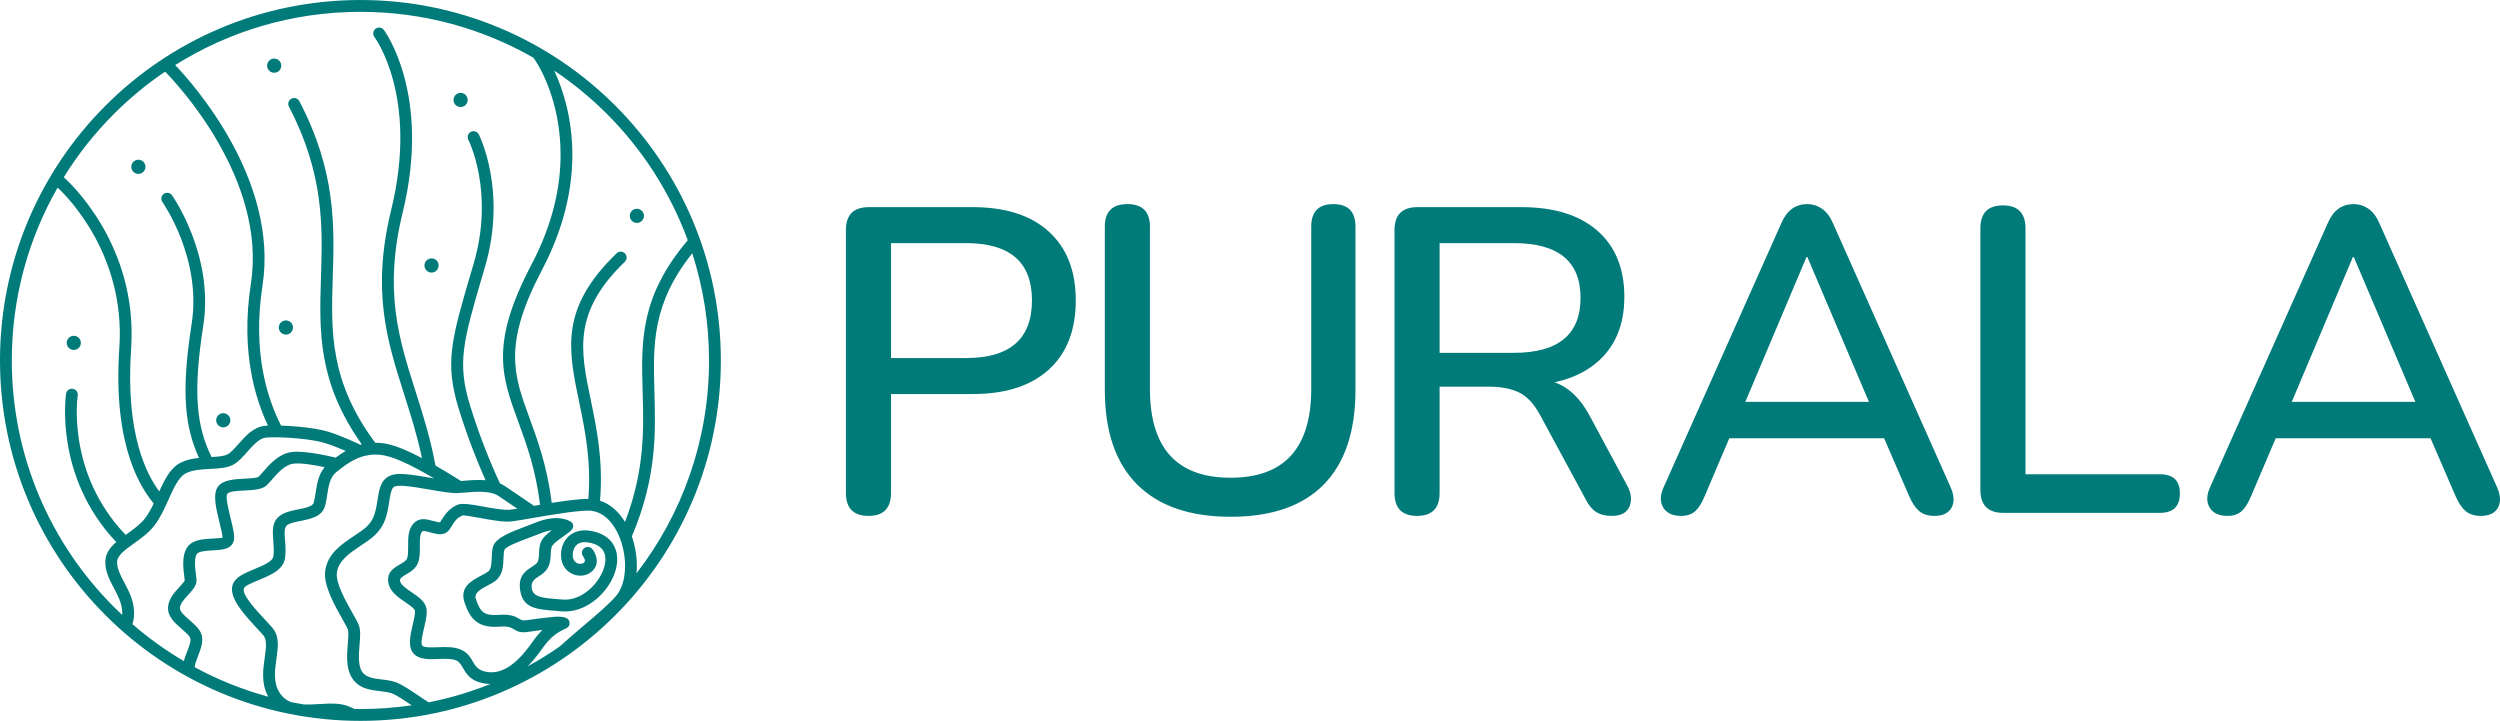
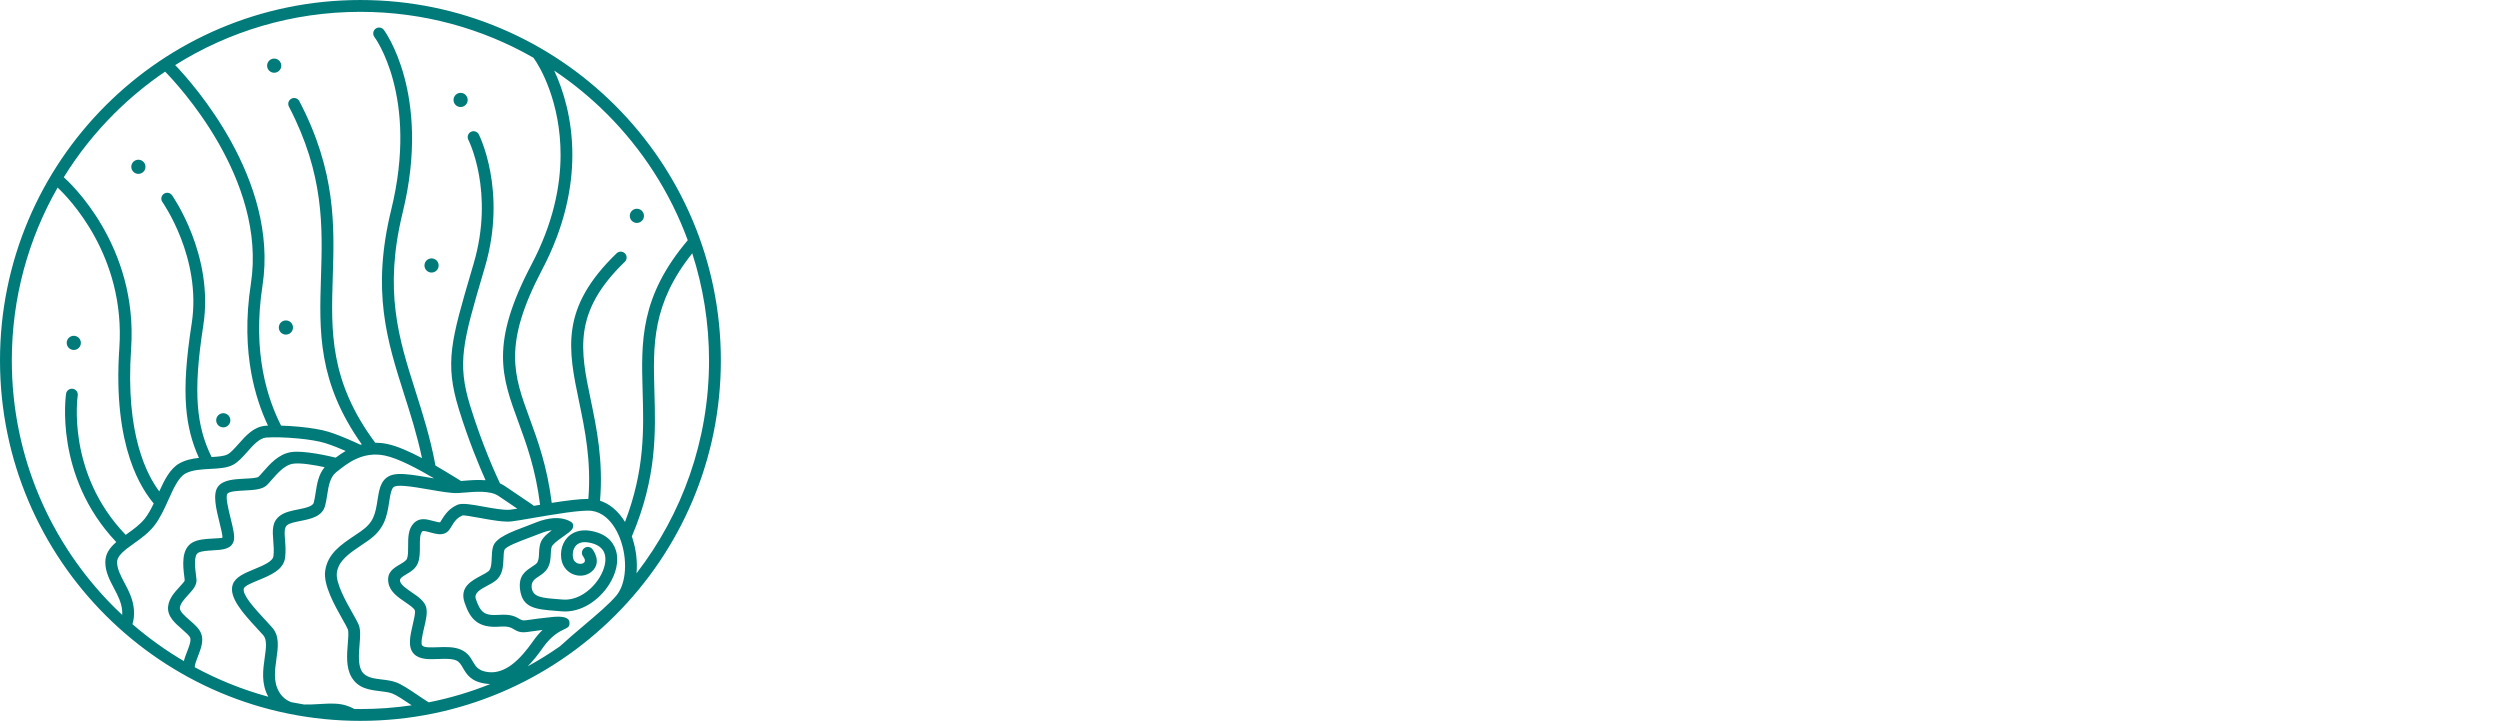
<svg xmlns="http://www.w3.org/2000/svg" xml:space="preserve" width="95.916mm" height="27.657mm" style="shape-rendering:geometricPrecision; text-rendering:geometricPrecision; image-rendering:optimizeQuality; fill-rule:evenodd; clip-rule:evenodd" viewBox="0 0 88727.48 25583.72">
  <defs>
    <style type="text/css">  .fil0 {fill:#017A7A} .fil1 {fill:#017A7A;fill-rule:nonzero}  </style>
  </defs>
  <g id="Слой_x0020_1">
    <path class="fil0" d="M9731.15 2078.68c138.94,0 251.61,112.67 251.61,251.61 0,138.94 -112.67,251.61 -251.61,251.61 -138.94,0 -251.61,-112.67 -251.61,-251.61 0,-138.94 112.67,-251.61 251.61,-251.61zm3060.71 -2078.68c3532.3,0 6730.29,1431.79 9045.13,3746.73 2314.94,2314.84 3746.73,5512.83 3746.73,9045.13 0,3532.3 -1431.79,6730.29 -3746.73,9045.13 -2314.84,2314.94 -5512.83,3746.73 -9045.13,3746.73 -3532.3,0 -6730.29,-1431.79 -9045.13,-3746.73 -2314.94,-2314.84 -3746.73,-5512.83 -3746.73,-9045.13 0,-3532.3 1431.79,-6730.29 3746.73,-9045.13 2314.84,-2314.94 5512.83,-3746.73 9045.13,-3746.73zm9093.79 8989.07c83.25,-80.02 215.72,-77.52 295.74,5.74 80.02,83.16 77.52,215.63 -5.74,295.65 -1857.22,1789.05 -1573.69,3151.37 -1212,4889.35 212.3,1020.24 450.22,2163.78 332.37,3590.3 169.84,55.41 325.15,144.22 464.93,258.92 162.53,133.48 303.51,302.31 420.99,493.98 705.91,-1838.72 664.19,-3289.01 625.98,-4616.46 -51.8,-1795.06 -97.13,-3374.67 1601.26,-5380.46 -624.69,-1700.8 -1612.18,-3226.39 -2868.67,-4482.88 -571.03,-571.03 -1197.66,-1086.38 -1871,-1537.43 307.76,658.91 647.16,1695.71 643.93,3002.62 -2.87,1163.16 -274.09,2543.61 -1075.28,4066.33 -1399.51,2659.52 -1003.68,3739.42 -446.71,5258.81 292.5,798.04 627.46,1711.9 790.36,3013.53 489.54,-77.15 981.38,-142 1299.88,-140.79 106.84,-1353.25 -122.66,-2456.38 -327.56,-3441.28 -388.15,-1864.71 -692.31,-3326.48 1331.52,-5275.93zm-11631.57 -5205.99c-53.38,-102.22 -13.78,-228.39 88.43,-281.77 102.22,-53.38 228.39,-13.78 281.77,88.43 1304.69,2497.91 1243.45,4430.62 1185.73,6250.28 -60.5,1909.12 -116.83,3689.74 1506.07,5871.56 131.08,0.28 269.19,13.51 414.88,42.74 356.24,71.32 811.27,275.57 1245.95,504.15 -172.98,-818.11 -405.63,-1549.36 -631.62,-2259.53 -606.83,-1907.08 -1166.67,-3666.71 -460.4,-6553.33 986.75,-4032.2 -593.7,-6129.65 -598.23,-6135.76 -68.27,-93.15 -48.1,-224.14 45.05,-292.41 93.24,-68.27 224.14,-48.1 292.5,45.05 4.72,6.57 1700.33,2258.42 666.96,6481.36 -678.8,2774.22 -135.98,4480.11 452.26,6328.91 260.22,817.84 529.22,1663.05 710.16,2640.09l1.48 9.81c274.28,157.91 518.03,308.13 693.14,416.09l215.63 132.37 76.04 -6.48c227.75,-19.43 513.77,-43.94 793.41,-21.55 -214.8,-479.18 -602.95,-1401.36 -947.53,-2521.41 -508.13,-1651.4 -278.81,-2431.58 461.6,-4950.77l62.07 -211c752.62,-2562.94 -186.12,-4396.48 -188.8,-4401.75 -51.53,-103.14 -9.71,-228.58 93.43,-280.1 103.05,-51.62 228.58,-9.71 280.1,93.34 2.87,5.74 1015.8,1984.88 216.65,4706.37l-62.07 211.1c-713.4,2427.24 -934.39,3178.93 -463.26,4709.98 435.14,1414.31 939.39,2503.46 1061.12,2758.68 59.76,25.35 116.65,55.23 169.75,90.84 447.54,299.35 987.03,668.44 988.6,669.55 14.99,10.18 28.21,22.02 39.59,35.06l223.4 -38.11c-156.15,-1263.15 -483.8,-2157.12 -769.73,-2937.12 -594.34,-1621.33 -1016.63,-2773.39 469.65,-5598.03 765.94,-1455.38 1025.05,-2768.3 1027.82,-3871.33 4.72,-1881.27 -727,-3142.67 -962.79,-3459.68 -1809.58,-1036.7 -3906.02,-1629.29 -6141.03,-1629.29 -2415.58,0 -4669.46,692.4 -6574.14,1889.32 613.22,639.76 3681.79,4057.64 3099.1,7825.64 -183.62,1187.67 -140.98,2200.23 14.71,3042.67 146.25,791.19 392.59,1432.35 644.3,1927.52 201.57,6.11 420.71,19.7 636.99,40.05 397.49,37.56 788.05,98.7 1047.9,179.83 468.35,146.25 997.85,396.38 1126.71,458.55 17.39,-4.81 34.87,-9.44 52.54,-13.88 -1565.92,-2209.02 -1508.85,-4012.49 -1447.7,-5942.15 55.97,-1767.03 115.45,-3643.68 -1138.18,-6043.9zm-7909.08 10192.38c16.28,-114.43 122.29,-193.98 236.72,-177.7 114.43,16.19 193.98,122.29 177.79,236.63 -1.2,8.05 -419.88,2742.96 1701.26,4948.09l45.14 -32.38c226.91,-162.16 469,-335.24 636.34,-548.09 118.13,-150.14 219.42,-337.09 313.68,-533.75 -383.71,-463.63 -1467.31,-1935.94 -1220.23,-5518.47 224.97,-3262.09 -1796.08,-5323.47 -2190.42,-5692.85 -1034.48,1808.19 -1625.87,3902.51 -1625.87,6134.93 0,3416.58 1384.8,6509.76 3623.79,8748.65 96.21,96.21 194.08,190.65 293.43,283.71 3.15,-46.9 3.15,-97.5 -0.93,-152.54 -21.46,-286.21 -158.74,-546.24 -291.02,-796.93 -154.48,-292.78 -303.32,-574.73 -306.75,-916.08 -3.15,-304.9 159.48,-522.93 388.98,-720.8 -2227.43,-2348.61 -1783.03,-5253.91 -1781.92,-5262.42zm3418.33 -6805.77c-66.05,-94.54 -42.92,-224.79 51.53,-290.84 94.54,-66.05 224.79,-42.92 290.84,51.62 4.26,6.11 1500.15,2118.27 1109.6,4621.08 -186.12,1192.02 -250.6,2098.01 -192.13,2852.2 54.3,699.34 215.91,1267.59 486.21,1816.24 231.82,-12.67 442.27,-28.77 564.65,-93.06 117.02,-61.52 248.56,-209.99 387.04,-366.32 264.1,-298.05 548.92,-619.51 958.63,-649.48 28.77,-2.13 59.2,-3.89 90.93,-5.37 -233.39,-495.55 -453.37,-1112.46 -590.27,-1853.43 -163.09,-882.68 -208.04,-1941.96 -16.37,-3181.89 574.55,-3714.91 -2634.82,-7112.43 -3043.97,-7528.33 -652.81,442.36 -1261.12,945.4 -1816.8,1501.08 -676.03,676.03 -1273.98,1429.94 -1779.61,2247.13 168.54,148.66 2644.35,2396.34 2389.86,6087.29 -211.93,3073.38 577.23,4492.87 998.5,5062.33 191.39,-420.9 387.6,-808.96 713.95,-993.6 211.28,-119.42 452.26,-169.75 694.99,-195.65 -250.32,-549.29 -401.84,-1123.75 -455.49,-1815.78 -60.78,-783.89 5.46,-1719.76 197.04,-2947.21 364.56,-2336.03 -1035.13,-4312.3 -1039.11,-4318.04zm18805.6 1820.03c-1432.9,1795.43 -1390.9,3254.69 -1343.26,4905.26 41.81,1451.86 87.79,3046.09 -797.11,5132.82l-4.26 9.53c9.34,26.46 18.22,53.19 26.83,80.02 126.64,395 176.68,828.38 139.87,1228.56 1613.29,-2089.69 2573.3,-4709.8 2573.3,-7554.04 0,-1326.52 -208.88,-2604.2 -595.36,-3802.14zm-3869.39 10762.21c-72.89,-89.54 -59.3,-221.27 30.25,-294.07 89.54,-72.89 221.27,-59.3 294.07,30.25 1.02,1.3 361.6,444.39 -11.93,786.57 -91.95,84.18 -206.29,134.04 -326.17,150.32 -103.7,14.15 -212.39,2.96 -314.15,-32.65 -101.85,-35.71 -197.78,-96.48 -275.85,-181.68 -89.73,-97.96 -154.67,-226.54 -176.04,-383.99 -13.32,-97.87 -12.86,-195.65 1.39,-288.99 25.99,-170.67 97.22,-331.35 213.69,-457.81 118.68,-128.77 281.58,-219.98 488.33,-248.19 95.74,-13.04 199.53,-12.49 310.63,4.53 530.89,81.03 820.15,351.15 926.99,701.09 57.54,188.53 58.28,395.46 12.67,603.78 -43.57,199.16 -129.51,401.84 -248.1,591.57 -350.96,561.69 -998.96,1023.57 -1692.1,963.62l-196.48 -16.19c-723.3,-56.89 -1195.26,-94.08 -1279.81,-762.33 -61.61,-486.67 192.87,-652.81 432.55,-809.23 78.81,-51.34 155.04,-101.11 183.62,-152.45 48.38,-87.14 53.47,-205.82 58.37,-320.71 8.14,-189.45 15.82,-372.15 154.21,-544.58 72.99,-90.75 184.55,-185.01 299.35,-271.96 -116.37,16.56 -247.64,49.03 -387.87,105.92 -100.09,40.52 -237.55,92.04 -376.22,144.03 -432.37,162.07 -878.7,329.41 -918.76,450.87 -23.22,70.58 -27.47,178.72 -31.73,291.58 -10.82,282.79 -22.66,588.33 -274.92,792.03 -87.23,70.4 -194.82,127.47 -307.86,187.32 -221.55,117.48 -474,251.34 -398.7,470.11 77.24,224.42 153.84,381.68 267.62,466.96 112.12,83.99 283.53,115.08 558.73,94.45 424.32,-31.73 586.39,63.74 724.41,145.14l0.83 0c58.28,34.32 108.23,63.74 220.9,47.18 240.24,-35.34 654.47,-90.01 963.53,-118.87 316.92,-29.51 557.53,7.03 583.98,170.21l1.39 10.18c22.48,160.59 -57.17,198.15 -198.98,264.75 -133.11,62.63 -434.13,204.16 -747.07,651.33 -163.09,233.11 -341.07,460.58 -535.97,657.43 396.38,-217.2 779.54,-455.4 1148.08,-713.21 245.88,-228.49 535.7,-473.9 824.31,-718.21 473.63,-401.01 944.01,-799.15 1178.05,-1084.34 155.13,-188.99 248.93,-451.05 286.86,-742.72 47.64,-366.69 6.38,-774.73 -112.67,-1145.86 -116.56,-363.45 -306.28,-687.13 -557.43,-893.32 -144.12,-118.22 -309.24,-197.41 -492.68,-221.27 -354.11,-45.97 -1390.63,132.47 -2129.74,259.75 -307.76,52.91 -565.48,97.41 -712.47,114.52 -275.29,32.1 -702.67,-45.6 -1089.99,-116 -327.37,-59.57 -622,-113.04 -663.63,-92.97 -82.88,40.05 -145.88,79.74 -203.7,138.2 -64.57,65.4 -129.97,158.83 -213.87,303.23 -177.33,305.27 -445.41,232.28 -720.15,157.54 -124.05,-33.76 -251.06,-68.36 -283.07,-35.15 -84.92,88.25 -84.36,307.67 -83.72,525.06 0.65,204.16 1.2,407.21 -62.9,581.76 -79.28,216 -254.3,319.23 -424.51,419.69 -119.24,70.3 -234.31,138.11 -217.29,232.37 24.7,136.35 229.32,276.22 422.65,408.22 232.83,159.11 453.92,310.17 509.7,543.74 44.49,186.21 -13.41,434.77 -74,694.62 -65.49,280.75 -135.06,579.08 -65.86,650.22 70.95,72.89 304.25,64.38 551.7,55.41 280.84,-10.27 575.94,-21.09 820.61,87.6 236.44,105.18 329.78,265.49 425.99,430.61 90.93,156.43 186.12,319.88 527.74,363.54 311.28,39.68 595.64,-72.99 853.91,-267.52 279.46,-210.63 529.59,-514.7 751.69,-832.17 113.97,-162.81 227.38,-292.41 334.68,-396.01 -196.2,24.24 -393.15,51.25 -534.59,72.06 -258.18,38.02 -367.24,-26.18 -494.44,-101.2l0.19 -0.37c-85.57,-50.42 -186.49,-109.43 -481.4,-87.42 -383.43,28.68 -642.17,-29.51 -840.41,-177.98 -196.39,-147.18 -310.45,-365.76 -413.5,-665.2 -191.39,-556.51 230.15,-780.09 600.17,-976.3 94.63,-50.14 184.82,-97.96 240.79,-143.11 103.98,-83.9 111.93,-290 119.24,-480.75 5.55,-145.79 11.01,-285.19 51.43,-407.95 102.4,-310.82 645.13,-514.23 1171.02,-711.36 115.82,-43.38 230.89,-86.58 364.75,-140.79 230.8,-93.52 445.04,-134.41 623.85,-146.53 363.08,-24.7 634.86,125.07 662.43,190.75 73.17,172.89 -76.13,277.7 -275.11,417.2 -150.97,105.83 -352.81,247.27 -439.4,355.13 -52.45,65.31 -57.35,180.01 -62.44,298.79 -6.94,164.1 -14.25,333.67 -110.82,507.48 -78.81,141.81 -198.05,219.61 -321.18,299.9 -133.11,86.86 -274.55,179.27 -245.88,406.19 41.63,329.6 379.92,356.24 898.13,397.03l199.72 16.1c522.38,45.23 1022.55,-321.82 1300.62,-766.96 93.61,-149.67 160.87,-306.93 194.08,-458.82 31.27,-142.55 32.56,-278.07 -2.87,-394.07 -60.68,-198.79 -243.29,-355.13 -589.44,-407.95 -72.99,-11.1 -137.18,-12.03 -192.78,-4.53 -102.03,13.88 -180.57,56.98 -236.07,117.11 -57.54,62.53 -93.34,145.88 -107.21,236.63 -8.7,56.61 -9.07,114.52 -1.39,171.13 9.16,67.25 34.69,119.89 69.56,157.91 29.14,31.82 65.86,54.86 105.46,68.73 39.68,13.88 81.59,18.32 120.9,12.95 38.57,-5.18 73.82,-19.89 100.09,-43.94 82.42,-75.48 -30.34,-214.33 -30.62,-214.7zm-3300.39 4525.8c-44.49,-1.48 -89.54,-5 -135.15,-10.82 -547.35,-69.84 -695.73,-324.51 -837.45,-568.26 -61.89,-106.29 -122.01,-209.43 -232.65,-258.55 -155.69,-69.19 -402.4,-60.22 -637.08,-51.62 -342.82,12.49 -665.94,24.33 -866.4,-181.59 -229.13,-235.43 -132.84,-648.37 -42.18,-1036.89 49.4,-211.93 96.76,-414.79 75.67,-502.76 -17.95,-75.3 -174.46,-182.23 -339.31,-294.81 -263.27,-179.83 -541.99,-370.2 -597.95,-680.19 -68.92,-380.94 168.82,-521.17 415.44,-666.5 106.84,-63 216.65,-127.75 244.4,-203.42 39.31,-107.12 38.76,-271.87 38.3,-437.64 -0.93,-301.29 -1.76,-605.54 200,-815.06 204.9,-212.58 452.63,-145.33 694.34,-79.46 117.94,32.1 233.2,63.37 248.28,37.37 102.13,-175.76 186.86,-294.81 277.7,-386.76 97.59,-98.7 195.46,-161.51 320.07,-221.73 163.27,-78.91 521.27,-13.78 919.22,58.56 356.98,64.85 750.86,136.44 968.8,111.01 60.31,-6.94 144.49,-19.61 246.25,-36.17 -200.46,-136.44 -462.89,-314.42 -675.66,-456.79 -287.23,-192.04 -837.82,-144.96 -1209.59,-113.23 -81.31,6.94 -154.48,13.23 -235.52,16.84l-2.78 0.19c-218.4,9.34 -592.68,-55.23 -985.45,-122.94 -321.27,-55.41 -655.77,-113.13 -903.22,-130.89 -215.26,-15.36 -333.39,-2.87 -389.17,53.19 -66.14,66.42 -101.2,219.05 -138.85,470.2 -46.81,312.85 -91.49,561.04 -200.55,791.56 -112.67,238.2 -286.12,441.53 -585.74,648.37 -65.68,45.33 -134.22,91.3 -202.03,136.72 -421.45,282.51 -810.62,543.37 -874.17,968.16 -54.95,366.32 315.72,1022.73 562.06,1459.17 96.39,170.67 175.67,311.09 213.78,406.74 70.49,176.96 50.88,421.36 28.86,696.1 -26.36,329.41 -56.98,711.46 73.45,939.02 132.28,230.61 430.06,266.32 715.25,300.46 179.27,21.46 354.76,42.55 515.9,104.16 206.84,79.18 467.33,254.67 745.5,441.99 132.74,89.54 269.93,181.86 403.6,265.4 755.03,-150.04 1485.35,-368.54 2184.04,-649.11zm-2788.47 753.55l-33.49 -22.48c-257.44,-173.45 -498.69,-335.98 -660.21,-397.77 -113.23,-43.29 -263.08,-61.33 -415.99,-79.65 -387.87,-46.34 -792.67,-95 -1029.86,-508.5 -194.82,-339.77 -158.65,-790.82 -127.47,-1179.81 18.04,-225.06 34.04,-425.34 0.56,-509.42 -28.21,-70.86 -100.83,-199.53 -189.17,-355.96 -274.92,-486.95 -688.51,-1219.49 -612.85,-1724.57 91.12,-607.94 554.29,-918.48 1056.13,-1254.83 64.29,-43.01 129.51,-86.77 197.04,-133.39 232.28,-160.5 363.73,-311.37 444.76,-482.88 84.73,-179.09 123.12,-396.48 164.66,-673.71 50.88,-339.03 110.36,-557.53 256.79,-704.42 156.61,-157.35 369.46,-200.74 715.06,-176.04 269,19.33 613.4,78.72 944.29,135.8l86.95 14.99c-551.79,-325.43 -1273.61,-715.99 -1758.8,-813.12 -780.93,-156.43 -1327.26,281.58 -1686.27,569.55l-30.16 24.14 -0.83 0c-221.18,177.05 -270.39,492.13 -317.94,796.74 -20.44,131.36 -40.7,261.23 -73.17,385.65 -101.76,390.56 -494.9,470.11 -880.83,548.09 -183.16,37 -364.28,73.73 -461.88,141.53 -117.11,81.4 -100.83,289.08 -81.13,538.84 14.8,187.97 30.99,394.16 2.04,621.26 -55.04,431.26 -512.29,620.15 -938.18,796 -253.65,104.72 -492.5,203.51 -524.6,293.7 -76.87,215.35 374.83,706.83 755.49,1118.57l11.75 11.84c75.76,82.05 148.47,160.59 231.91,254.85 271.04,306.01 215.81,694.99 154.39,1128.19 -54.39,383.34 -114.8,809.33 97.69,1164.27 109.99,183.62 254.57,294.63 420.99,360.12 153.47,30.99 308.04,59.11 463.45,84.46 165.4,6.2 338.85,-4.26 512.29,-14.62 205.92,-12.4 412.02,-24.7 616.18,-13.78 273.54,14.71 478.9,90.1 656.32,187.32 71.69,1.11 143.29,2.04 215.26,2.04 617.93,0 1225.23,-45.51 1818.83,-133.02zm-5088.51 -303.79c-257.72,-467.98 -188.99,-952.8 -126.92,-1390.26 47.27,-333.57 89.73,-633.1 -52.82,-794.06 -56.24,-63.46 -140.14,-154.3 -227.1,-248.28l-9.99 -11.84c-459.01,-496.47 -1004.42,-1091.47 -844.01,-1541.22 94.73,-266.04 417.57,-399.44 760.48,-541.06 317.48,-131.17 658.45,-271.96 682.59,-461.78 22.85,-178.53 8.05,-365.58 -5.27,-536.16 -29.97,-380.57 -54.86,-697.12 259.66,-915.61 165.95,-115.35 391.3,-160.96 619.23,-207.03 258.64,-52.27 522.19,-105.55 558.08,-243.47 27.84,-106.75 46.34,-224.97 64.94,-344.58 49.95,-320.16 101.39,-649.38 319.88,-911.73 -340.42,-72.89 -853.91,-164.38 -1126.15,-122.2 -292.41,45.14 -548.92,339.03 -743.37,561.87 -64.38,73.82 -123.12,141.07 -178.26,195.19 -162.16,159.2 -461.97,174.74 -776.02,191.12 -272.52,14.15 -559.65,29.14 -625.8,115.26 -76.96,100.28 29.32,531.53 121.83,907.1 77.8,315.53 147.64,599.34 103.51,763.54 -81.13,302.21 -400.82,320.53 -751.32,340.6 -190.1,10.92 -393.42,22.57 -506.83,83.07 -172.34,91.86 -115.54,539.03 -82.61,798.32 8.14,64.75 15.45,121.55 17.76,150.23 16.65,207.03 -130.71,368.17 -296.85,549.94 -129.23,141.53 -275.2,301.2 -293.24,450.04 -15.82,130.52 173.45,295.37 352.54,451.15 168.73,146.81 331.08,288.06 401.84,465.95 101.76,255.5 -8.88,541.43 -114.15,813.12 -60.5,156.33 -118.59,306.38 -109.8,386.76 818.21,442.54 1692.01,795.63 2608.18,1046.05zm-2997.99 -1266.02c26.55,-102.59 67.71,-208.88 109.71,-317.48 76.5,-197.41 156.89,-405.17 115.82,-508.5 -31.91,-80.11 -157.91,-189.82 -288.89,-303.69 -260.49,-226.73 -535.79,-466.22 -493.33,-816.45 33.95,-280.66 228.76,-493.79 401.38,-682.69 100.28,-109.71 189.27,-207.21 187.04,-235.52 -3.7,-46.44 -8.79,-85.66 -14.43,-130.52 -46.25,-364.1 -125.9,-991.93 300.55,-1219.31 195.65,-104.35 446.15,-118.78 680.47,-132.19 191.86,-11.01 366.97,-21.09 369.56,-30.9 16.56,-61.52 -41.07,-295.46 -105.18,-555.49 -114.89,-466.5 -246.9,-1002.01 -48.1,-1261.12 184.08,-239.87 570.39,-260.03 937.07,-278.99 232.93,-12.12 455.31,-23.77 504.06,-71.6 45.88,-45.05 98.8,-105.64 156.89,-172.24 237.55,-272.06 550.68,-630.88 994.06,-699.43 451.98,-70.03 1364.63,143.2 1582.57,196.76 106.75,-80.39 224.6,-162.62 354.94,-237.65 -208.51,-91.12 -478.81,-201.11 -732.18,-280.29 -233.02,-72.71 -592.77,-128.49 -962.7,-163.46 -420.25,-39.59 -850.68,-51.99 -1124.3,-31.82 -240.14,17.58 -465.95,272.43 -675.29,508.59 -165.12,186.3 -322.01,363.45 -504.98,459.66 -214.8,112.95 -498.23,128.03 -803.22,144.12 -314.61,16.65 -656.32,34.78 -893.41,168.82 -238.48,134.87 -412.39,521.27 -594.07,924.59 -146.25,324.88 -297.03,659.75 -506.65,926.25 -202.86,257.9 -471.41,449.94 -723.2,629.96 -313.13,223.86 -595.08,425.52 -592.68,664.56 2.41,237.74 128.4,476.49 259.2,724.31 152.45,288.89 310.72,588.7 338.57,960.76 16,214.06 -10.18,374.83 -52.64,511.74 565.3,489.07 1175.46,927.82 1823.36,1309.22zm9823 -20166.44c138.94,0 251.61,112.67 251.61,251.61 0,138.94 -112.67,251.61 -251.61,251.61 -138.85,0 -251.52,-112.67 -251.52,-251.61 0,-138.94 112.67,-251.61 251.52,-251.61zm6256.2 4113.6c138.94,0 251.52,112.67 251.52,251.61 0,138.94 -112.58,251.61 -251.52,251.61 -138.94,0 -251.61,-112.67 -251.61,-251.61 0,-138.94 112.67,-251.61 251.61,-251.61zm-17692.03 -1740.48c138.94,0 251.61,112.67 251.61,251.61 0,138.94 -112.67,251.61 -251.61,251.61 -138.94,0 -251.61,-112.67 -251.61,-251.61 0,-138.94 112.67,-251.61 251.61,-251.61zm-2292.73 6249.17c138.94,0 251.61,112.67 251.61,251.61 0,138.94 -112.67,251.52 -251.61,251.52 -138.94,0 -251.52,-112.58 -251.52,-251.52 0,-138.94 112.58,-251.61 251.52,-251.61zm5305.53 2747.12c138.94,0 251.61,112.67 251.61,251.52 0,138.94 -112.67,251.61 -251.61,251.61 -138.94,0 -251.61,-112.67 -251.61,-251.61 0,-138.85 112.67,-251.52 251.61,-251.52zm2222.89 -3292.34c138.94,0 251.61,112.67 251.61,251.61 0,138.94 -112.67,251.61 -251.61,251.61 -138.94,0 -251.61,-112.67 -251.61,-251.61 0,-138.94 112.67,-251.61 251.61,-251.61zm5169.17 -2201.89c138.94,0 251.61,112.67 251.61,251.61 0,138.94 -112.67,251.61 -251.61,251.61 -138.94,0 -251.61,-112.67 -251.61,-251.61 0,-138.94 112.67,-251.61 251.61,-251.61z" />
-     <path class="fil1" d="M30822.82 18309.68c-533.57,0 -800.35,-271.96 -800.35,-815.8l0 -9326.99c0,-543.84 271.96,-815.71 815.8,-815.71l3678.55 0c1169.72,0 2072.67,289.82 2708.82,869.55 636.16,579.73 954.28,1392.94 954.28,2439.54 0,1056.87 -318.12,1875.17 -954.28,2454.9 -636.16,579.73 -1539.1,869.55 -2708.82,869.55l-2893.65 0 0 3509.17c0,543.84 -266.78,815.8 -800.35,815.8zm800.35 -5602.38l2662.75 0c1559.63,0 2339.45,-682.41 2339.45,-2047.04 0,-1354.46 -779.82,-2031.69 -2339.45,-2031.69l-2662.75 0 0 4078.73zm12051.36 5633.09c-1446.78,0 -2552.3,-382.14 -3316.76,-1146.6 -764.46,-764.46 -1146.69,-1885.44 -1146.69,-3362.92l0 -5787.11c0,-533.57 266.78,-800.35 800.35,-800.35 533.57,0 800.35,266.78 800.35,800.35l0 5756.3c0,2103.47 954.28,3155.16 2862.75,3155.16 1908.56,0 2862.75,-1051.69 2862.75,-3155.16l0 -5756.3c0,-533.57 261.7,-800.35 785,-800.35 523.3,0 784.9,266.78 784.9,800.35l0 5787.11c0,1477.49 -374.46,2598.46 -1123.56,3362.92 -749.01,764.46 -1852.04,1146.6 -3309.09,1146.6zm6618.17 -30.71c-533.57,0 -800.35,-271.96 -800.35,-815.8l0 -9326.99c0,-543.84 271.96,-815.71 815.8,-815.71l3678.46 0c1169.72,0 2072.67,279.55 2708.82,838.83 636.16,559.19 954.28,1341.51 954.28,2347.13 0,810.62 -215.54,1474.99 -646.42,1993.11 -430.98,518.21 -1041.51,864.46 -1831.6,1038.92 492.59,164.2 908.12,559.19 1246.69,1185.08l1323.65 2462.67c153.93,276.96 184.73,528.39 92.32,754.1 -92.32,225.8 -302.68,338.66 -630.98,338.66 -225.8,0 -410.44,-46.16 -554.1,-138.57 -143.66,-92.32 -266.78,-241.07 -369.37,-446.34l-1616.06 -2985.87c-215.54,-400.18 -464.37,-669.55 -746.51,-808.03 -282.14,-138.48 -643.83,-207.77 -1085.08,-207.77l-1739.18 0 0 3770.78c0,543.84 -266.78,815.8 -800.35,815.8zm800.35 -5787.11l2631.86 0c1580.17,0 2370.25,-651.51 2370.25,-1954.63 0,-1292.94 -790.08,-1939.37 -2370.25,-1939.37l-2631.86 0 0 3893.99zm8572.89 5787.11c-307.86,0 -520.71,-100.09 -638.75,-300.18 -118.04,-200.09 -110.27,-443.75 23.13,-731.07l4170.95 -9357.8c102.59,-235.98 230.89,-407.85 384.82,-515.62 153.84,-107.77 333.48,-161.61 538.66,-161.61 184.73,0 356.51,53.84 515.62,161.61 159.02,107.77 289.82,279.64 392.41,515.62l4171.05 9357.8c133.39,297.59 146.25,543.84 38.48,738.74 -107.77,195 -310.35,292.5 -607.94,292.5 -225.71,0 -405.36,-56.43 -538.66,-169.38 -133.39,-112.86 -251.43,-287.23 -354.02,-523.3l-892.67 -2062.4 -5494.7 0 -877.32 2062.4c-102.59,246.34 -215.44,423.3 -338.57,531.07 -123.12,107.68 -287.32,161.61 -492.5,161.61zm4448.01 -9188.51l-2170.17 5140.59 4386.49 0 -2185.52 -5140.59 -30.8 0zm6987.64 9080.75c-543.84,0 -815.8,-271.87 -815.8,-815.71l0 -9280.93c0,-543.74 266.78,-815.71 800.35,-815.71 533.66,0 800.45,271.96 800.45,815.71l0 8726.82 4771.22 0c472.05,0 708.03,225.71 708.03,677.23 0,461.69 -235.98,692.58 -708.03,692.58l-5556.22 0zm7957.27 107.77c-307.86,0 -520.71,-100.09 -638.75,-300.18 -118.04,-200.09 -110.27,-443.75 23.13,-731.07l4170.95 -9357.8c102.59,-235.98 230.89,-407.85 384.82,-515.62 153.84,-107.77 333.48,-161.61 538.66,-161.61 184.73,0 356.51,53.84 515.62,161.61 159.02,107.77 289.82,279.64 392.41,515.62l4171.05 9357.8c133.39,297.59 146.25,543.84 38.48,738.74 -107.77,195 -310.35,292.5 -607.94,292.5 -225.71,0 -405.36,-56.43 -538.66,-169.38 -133.39,-112.86 -251.43,-287.23 -354.02,-523.3l-892.67 -2062.4 -5494.7 0 -877.32 2062.4c-102.59,246.34 -215.44,423.3 -338.57,531.07 -123.12,107.68 -287.32,161.61 -492.5,161.61zm4448.01 -9188.51l-2170.17 5140.59 4386.49 0 -2185.52 -5140.59 -30.8 0z" />
  </g>
</svg>